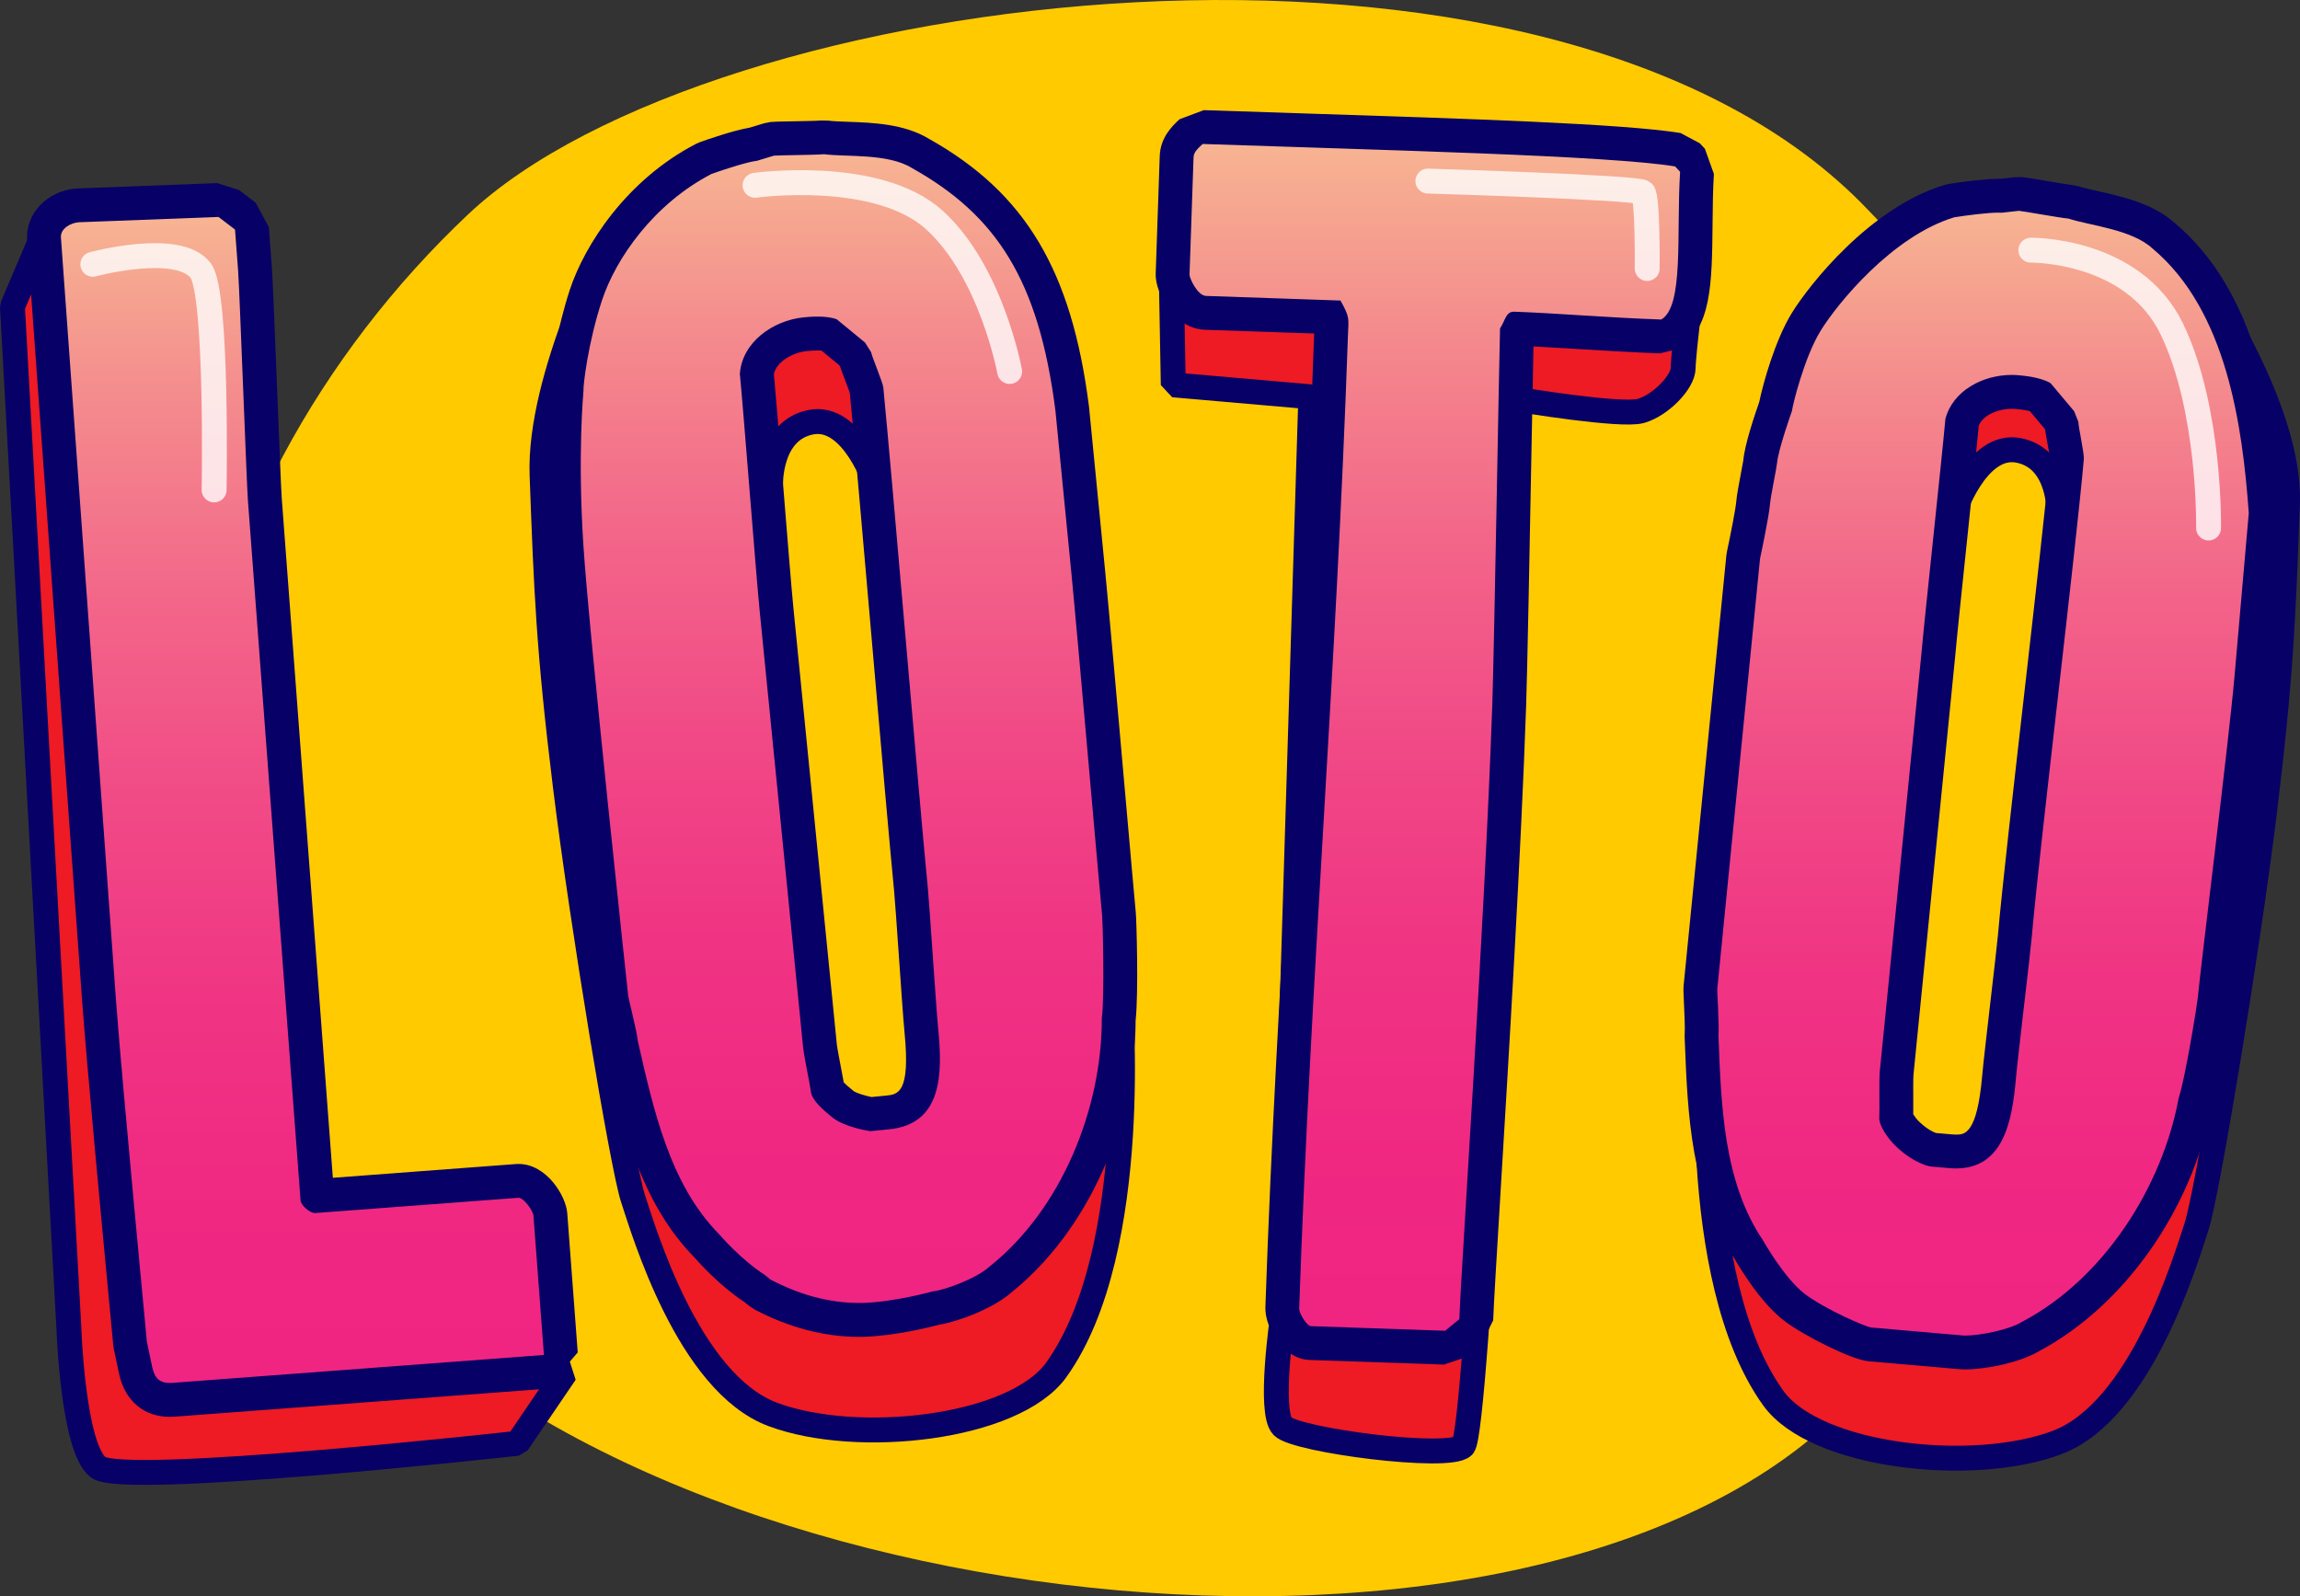
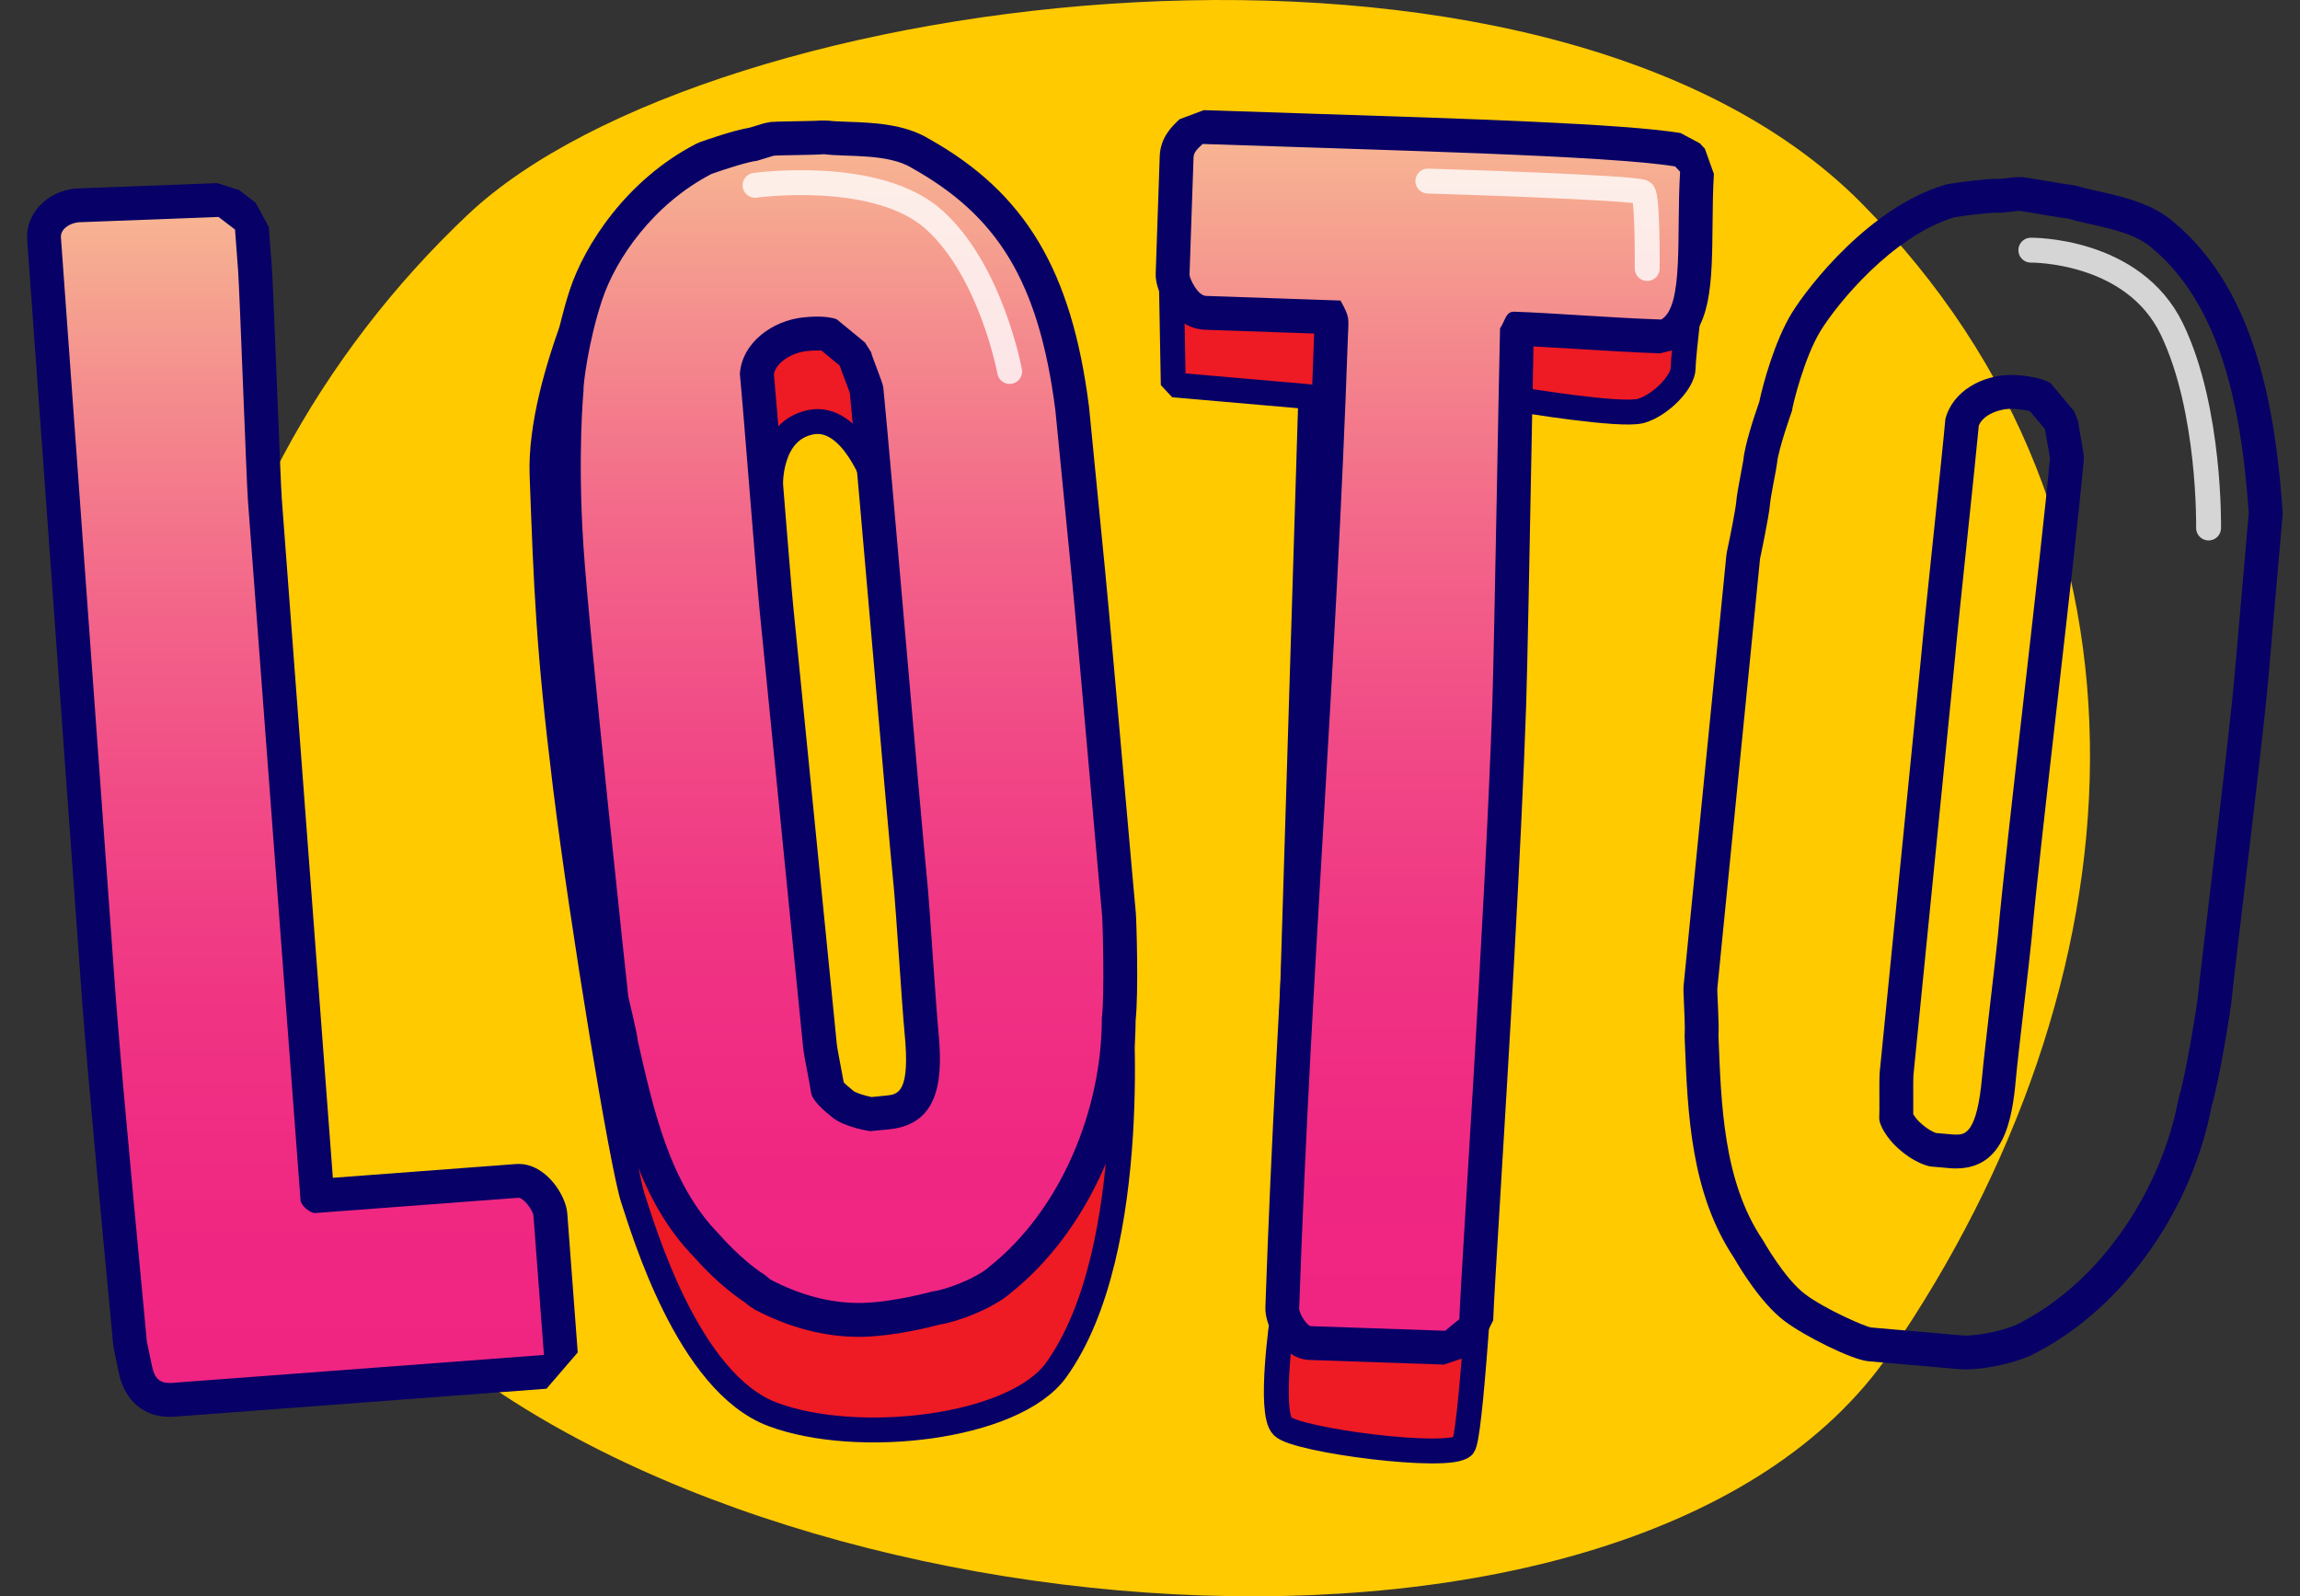
<svg xmlns="http://www.w3.org/2000/svg" xmlns:xlink="http://www.w3.org/1999/xlink" id="Calque_2" data-name="Calque 2" width="184.748" height="128.24" viewBox="0 0 184.748 128.24">
  <rect x="0" y="0" width="184.748" height="128.24" fill="#333333" stroke="none" />
  <defs>
    <linearGradient id="Dégradé_sans_nom_93" data-name="Dégradé sans nom 93" x1="24.29" y1="112.462" x2="24.29" y2="16.069" gradientUnits="userSpaceOnUse">
      <stop offset="0" stop-color="#f02482" />
      <stop offset=".161" stop-color="#f02882" />
      <stop offset=".326" stop-color="#f03483" />
      <stop offset=".493" stop-color="#f14986" />
      <stop offset=".662" stop-color="#f36589" />
      <stop offset=".83" stop-color="#f48a8d" />
      <stop offset=".99" stop-color="#f7b592" />
    </linearGradient>
    <linearGradient id="Dégradé_sans_nom_93-2" data-name="Dégradé sans nom 93" x1="67.636" y1="106.034" x2="67.636" y2="11.035" xlink:href="#Dégradé_sans_nom_93" />
    <linearGradient id="Dégradé_sans_nom_93-3" data-name="Dégradé sans nom 93" x1="115.25" y1="108.265" x2="115.25" y2="10.208" xlink:href="#Dégradé_sans_nom_93" />
    <linearGradient id="Dégradé_sans_nom_93-4" data-name="Dégradé sans nom 93" x1="159.287" y1="108.654" x2="159.287" y2="15.582" xlink:href="#Dégradé_sans_nom_93" />
  </defs>
  <g id="Calque_6_-_copie" data-name="Calque 6 - copie">
    <g>
      <path d="m37.601,17.222c19.484-18.376,86.263-26.757,111.896-.929,25.633,25.829,22.614,62.817,2.321,92.396-20.293,29.578-92.841,23.364-120.254-3.714C4.152,77.896,13.748,39.718,37.601,17.222Z" style="fill: #ffca00;" />
      <g>
        <path d="m49.15,18.964s-5.898,11.384-5.608,19.204c.34,9.177.51,13.936,1.869,24.982,1.36,11.047,4.589,30.591,5.438,33.14s4.419,14.785,11.217,17.335c6.798,2.549,19.393,1.13,22.773-3.569,6.968-9.687,5.098-30.421,5.098-30.421l-19.374,13.086s-10.367-1.19-10.367-2.209-.68-46.906-.68-46.906l2.379-4.589s-.17-4.419,3.229-5.098,5.268,5.098,5.268,5.098l8.157,2.039-4.079-20.224-25.322-1.869Z" style="fill: #ee1a24; stroke: #070066; stroke-linejoin: bevel; stroke-width: 2px;" />
-         <path d="m176.384,21.683s7.645,10.931,7.355,18.751c-.34,9.177-.51,13.936-1.869,24.982-1.36,11.047-4.589,30.591-5.438,33.14-.85,2.549-4.419,14.785-11.217,17.335s-19.393,1.13-22.773-3.569c-6.968-9.687-5.098-30.421-5.098-30.421l19.374,13.086s10.367-1.19,10.367-2.209c0-1.02.68-46.906.68-46.906l-2.379-4.589s.17-4.419-3.229-5.098c-3.399-.68-5.268,5.098-5.268,5.098l-8.157,2.039,4.079-20.224,23.575-1.416Z" style="fill: #ee1a24; stroke: #070066; stroke-linejoin: bevel; stroke-width: 2px;" />
        <path d="m94.073,21.57l.17,9.347,11.047.963-2.266,73.871s-1.133,7.704,0,8.837c1.133,1.133,13.369,2.719,14.502,1.586,1.133-1.133,3.399-51.891,3.626-55.743s.906-28.325.906-28.325c0,0,8.157,1.36,9.744.906s3.399-2.323,3.399-3.456.85-7.988.85-7.988l-39.145.113-2.832-.113Z" style="fill: #ee1a24; stroke: #070066; stroke-linejoin: bevel; stroke-width: 2px;" />
-         <path d="m4.171,17.152l-3.172,7.478,4.532,82.028s.312,9.63,2.351,11.217c2.039,1.586,33.678-1.926,33.678-1.926l3.852-5.665-24.472-9.064L15.954,20.097l-11.783-2.946Z" style="fill: #ee1a24; stroke: #070066; stroke-linejoin: bevel; stroke-width: 2px;" />
        <g>
          <path d="m13.632,112.462c-1.008,0-2.301-.406-2.731-2.341l-.434-2.066-.025-.179c-.012-.161-.125-1.346-.296-3.16-.57-6.032-1.757-18.583-2.187-24.3L3.539,19.172c-.114-1.516,1.308-2.569,2.69-2.673l11.272-.43.876.277,1.326,1.012.531.98.248,3.315c.061.802.231,5.085.412,9.621.159,4.003.324,8.142.373,8.791,0,0,4.214,56.011,4.215,56.012,0,0,16.049-1.21,16.051-1.21,1.453,0,2.604,1.79,2.673,2.686l.84,11.194-1.253,1.458-29.839,2.243c-.112.008-.219.013-.323.013Z" style="fill: url(#Dégradé_sans_nom_93);" />
          <path d="m17.552,17.428l1.326,1.012.249,3.315c.114,1.52.681,17.031.784,18.412l4.23,56.259c.03.405.74,1.024,1.159,1.024.01,0,.02-0.0.03-.001l16.301-1.225c.006-0.0.012-.001.018-.001.418,0,1.171,1.028,1.201,1.437l.841,11.19-29.84,2.243c-.076.006-.149.009-.219.009-.816,0-1.21-.395-1.405-1.276l-.431-2.051c-.052-.691-1.922-20-2.483-27.46L4.894,19.075c-.052-.691.747-1.168,1.437-1.22l11.221-.427m-.103-2.717l-11.221.427-.1.006c-2.333.176-4.103,2.03-3.944,4.135l4.42,61.232c.432,5.752,1.622,18.333,2.194,24.379.166,1.756.275,2.909.29,3.091l.05.354.431,2.051c.478,2.162,1.996,3.436,4.066,3.436.135,0,.276-.005.423-.016l29.84-2.243,2.508-2.915-.841-11.19c-.105-1.394-1.67-3.952-3.913-3.952l-.222.008-14.694,1.105-4.109-54.653c-.047-.626-.219-4.943-.371-8.752-.212-5.336-.356-8.891-.414-9.66l-.249-3.315-1.062-1.958-1.326-1.012-1.753-.555h0Z" style="fill: #070066;" />
        </g>
        <g>
          <path d="m68.975,106.034c-2.547,0-5.144-.684-7.721-2.034l-.232-.154-.394-.324c-2.071-1.346-3.819-3.391-3.893-3.479-4.093-4.131-5.482-10.209-6.706-15.573l-.117-.51-.028-.171c-.042-.437-.344-1.718-.524-2.484-.142-.601-.244-1.077-.256-1.194-.031-.279-3.129-28.935-3.602-36.227-.453-6.99-.054-11.856.005-12.519.007-1.054.519-4.509,1.549-7.648,1.103-3.36,4.246-8.244,9.473-10.954l.167-.073c.027-.009,2.618-.935,3.826-1.11l1.244-.377.259-.052c.194-.019.904-.036,1.702-.05.84-.015,1.993-.035,2.326-.068l.308.005c.478.061,1.065.08,1.702.102,1.879.066,4.217.15,5.911,1.207,7.378,4.125,10.8,9.869,12.147,20.455l1.293,13.17c.305,3.103,1.062,11.68,1.67,18.572.389,4.408.71,8.047.795,8.913.048.477.218,6.372-.021,8.431-.009,8.132-3.753,16.344-9.552,20.941-1.144,1.053-3.834,2.073-5.121,2.249-.578.157-3.367.878-5.799.949l-.413.005Zm-8.183-76.009c.15,1.556.469,5.501.786,9.429.32,3.971.64,7.928.781,9.363l3.504,35.211c.032.327.22,1.313.358,2.034.135.704.251,1.33.27,1.528.032.02.266.349,1.233,1.127.447.358,1.514.66,2.221.783l1.341-.131c2.46-.242,3.173-1.958,2.722-6.558-.097-.976-.287-3.71-.47-6.354-.155-2.24-.301-4.34-.364-4.978-.36-3.661-1.087-12.025-1.79-20.115-.704-8.09-1.43-16.454-1.788-20.102-.035-.126-.313-.863-.481-1.304-.206-.542-.331-.872-.404-1.111l-.264-.421-1.895-1.556c-.167-.039-.449-.08-.887-.08-.428,0-.805.039-.98.056-1.79.175-3.707,1.407-3.894,3.177Z" style="fill: url(#Dégradé_sans_nom_93-2);" />
          <path d="m66.187,12.388c1.832.238,5.142-.087,7.07,1.115,6.776,3.789,10.184,8.993,11.518,19.471l1.29,13.131c.501,5.101,2.249,25.279,2.466,27.485.041.414.209,6.383-.028,8.215.014,7.237-3.226,15.351-9.037,19.959-1.022.936-3.573,1.882-4.539,1.977,0,0-3.042.853-5.577.927-.124.004-.248.005-.372.005-2.409,0-4.8-.679-7.09-1.879l-.454-.373c-1.955-1.252-3.661-3.26-3.661-3.26-4.018-4.06-5.317-10.197-6.534-15.505-.081-.828-.754-3.407-.781-3.682,0,0-3.122-28.831-3.598-36.177s.008-12.371.008-12.371c-.041-.414.366-3.888,1.482-7.285,1.116-3.397,4.17-7.766,8.806-10.17,1.076-.385,2.966-.988,3.654-1.055l1.353-.411c.414-.041,3.336-.049,4.025-.117m3.716,78.484l1.517-.149c4.273-.42,4.294-4.459,3.942-8.043-.176-1.792-.699-9.954-.834-11.333-.718-7.307-2.86-32.909-3.577-40.216-.041-.414-.947-2.552-.974-2.827l-.495-.787-2.271-1.866c-.446-.171-1.028-.218-1.544-.218-.487,0-.915.042-1.116.062-2.483.244-4.953,2.018-5.123,4.54.284,2.896,1.294,16.021,1.579,18.916l3.504,35.212c.068.69.588,3.144.628,3.558.068.69,1.104,1.551,1.734,2.057.996.8,3.03,1.095,3.03,1.095m-3.982-81.19c-.286.028-1.502.049-2.228.062-1.118.02-1.532.029-1.797.055l-.525.104-1.155.351c-1.314.219-3.515.992-3.976,1.156l-.337.147c-5.59,2.898-8.955,8.133-10.138,11.736-.974,2.965-1.579,6.498-1.615,7.977-.07.793-.458,5.717-.005,12.703.475,7.32,3.481,35.115,3.608,36.294.024.243.079.483.285,1.358.136.58.456,1.937.493,2.298l.056.341.118.514c1.259,5.51,2.685,11.751,7.065,16.227.394.453,2.049,2.295,4.053,3.614l.337.277.463.307c2.773,1.453,5.583,2.19,8.352,2.19.15,0,.301-.002.451-.007,2.483-.072,5.29-.776,6.042-.975,1.493-.238,4.287-1.286,5.747-2.566,6.056-4.84,9.969-13.403,10.003-21.88.246-2.299.066-8.126.015-8.641-.086-.871-.411-4.558-.804-9.007-.605-6.855-1.358-15.385-1.662-18.478l-1.29-13.131-.009-.078c-1.388-10.907-5.109-17.133-12.837-21.473-1.993-1.214-4.503-1.303-6.523-1.375-.61-.022-1.187-.042-1.575-.092l-.615-.01h0Zm-3.759,20.376c.189-.98,1.483-1.742,2.655-1.857.174-.017.497-.049.85-.049.128,0,.233.004.317.01l1.431,1.175.057.09c.089.264.21.584.374,1.015.129.338.333.877.417,1.137.363,3.729,1.077,11.941,1.767,19.887.704,8.1,1.432,16.476,1.792,20.146.059.605.213,2.814.362,4.951.184,2.649.375,5.388.472,6.382.479,4.877-.528,4.976-1.502,5.071l-1.148.113c-.587-.119-1.231-.329-1.439-.478-.432-.347-.667-.565-.795-.698-.044-.256-.111-.607-.212-1.135-.11-.577-.316-1.65-.343-1.922l-3.504-35.216c-.139-1.421-.468-5.48-.785-9.407-.314-3.885-.611-7.568-.766-9.217h0Z" style="fill: #070066;" />
        </g>
        <g>
          <path d="m105.233,107.894c-1.271-.042-2.264-1.893-2.233-2.82.462-13.45,1.221-26.468,1.956-39.057.734-12.573,1.494-25.574,1.954-38.987l.025-.576c.024-.501.033-.677-.096-.977l-10.01-.345c-1.649-.057-2.669-2.243-2.639-3.112l.324-9.416c.033-.977.656-1.559,1.156-2.026l.979-.369c2.612.089,5.325.177,8.053.264,12.568.404,25.562.821,30.07,1.556l.774.414.401.429.364,1.013c-.084,1.33-.097,2.742-.11,4.107-.041,4.308-.074,7.711-2.091,8.86l-.72.177c-2.227-.077-4.492-.216-6.68-.352-1.702-.105-3.309-.204-4.697-.26-.053.114-.11.232-.174.353-.029,1.204-.096,4.745-.175,9.011-.151,8.039-.34,18.045-.438,20.885-.406,11.868-1.409,28.409-2.073,39.355-.308,5.096-.531,8.778-.574,10.003l-.499,1.008-1.142.931-.906.304-10.8-.37Z" style="fill: url(#Dégradé_sans_nom_93-3);" />
          <path d="m96.603,11.566c14.676.504,32.573.926,37.95,1.804l.401.43c-.311,4.98.327,10.819-1.517,11.869-4.153-.143-8.606-.519-11.791-.628-.012-0-.023-.001-.034-.001-.659-0-.689.681-1.121,1.347-.062,1.8-.466,25.662-.623,30.231-.599,17.445-2.514,45.481-2.647,49.358l-1.141.931-10.8-.371c-.277-.01-.935-1.003-.921-1.418.923-26.861,2.987-51.181,3.91-78.042.052-1.523.19-1.519-.593-2.932l-10.8-.371c-.691-.024-1.336-1.432-1.327-1.709l.323-9.415c.014-.415.301-.682.731-1.083m.093-2.718l-1.949.73,1.856,1.988-1.858-1.985c-.575.537-1.537,1.435-1.59,2.975l-.323,9.415c-.034.99.499,1.989.82,2.496,1.078,1.704,2.424,1.999,3.131,2.024l8.776.302c-.002.061-.005.124-.007.19-.46,13.398-1.219,26.39-1.952,38.955-.735,12.597-1.496,25.623-1.958,39.086-.055,1.614,1.442,4.156,3.545,4.229l10.8.371,1.812-.611,1.141-.931.999-2.013c.041-1.206.275-5.065.571-9.951.664-10.957,1.667-27.515,2.076-39.407.097-2.828.284-12.745.433-20.715.064-3.391.121-6.452.157-8.168,1.052.055,2.219.127,3.431.202,2.205.137,4.485.278,6.737.355l1.439-.354c2.696-1.535,2.733-5.283,2.778-10.027.013-1.347.026-2.74.107-4.035l-.726-2.025-.401-.43-1.55-.828c-4.595-.75-17.059-1.15-30.254-1.574-2.723-.087-5.432-.174-8.04-.264h0Z" style="fill: #070066;" />
        </g>
        <g>
-           <path d="m157.883,108.654c-.141,0-.268-.007-.381-.016l-7.313-.639c-.814-.073-4.358-1.697-6.029-2.961-1.827-1.379-3.553-4.407-3.743-4.748-3.258-4.804-3.504-11.036-3.722-16.535l-.02-.518.004-.171c.037-.435-.023-1.746-.058-2.529-.029-.624-.042-1.115-.032-1.233l3.432-34.558.024-.151c.191-.888.702-3.378.775-4.214.036-.422.171-1.154.358-2.139.097-.515.187-.973.206-1.151.101-1.144.973-3.687,1.235-4.428.191-1.049,1.129-4.634,2.463-6.803,1.31-2.128,5.931-8.019,11.505-9.703l.178-.041c.848-.135,2.72-.392,3.74-.392.082,0,.159.001.228.004l1.288-.142.267-.003c.195.016.898.131,1.686.264.828.141,1.962.332,2.296.361l.301.061c.458.15,1.033.275,1.654.414,1.835.412,4.117.924,5.588,2.274,6.203,5.169,7.63,14.561,8.175,22.162l-.001.215-1.148,13.144c-.271,3.098-1.211,10.997-1.966,17.345-.485,4.071-.904,7.587-.979,8.444-.041.481-.961,6.311-1.572,8.282-1.506,7.992-6.696,15.375-13.241,18.828-1.285.803-3.909,1.275-5.198,1.275Zm-.279-74.746c-.139,1.547-.547,5.442-.956,9.339-.417,3.987-.835,7.973-.961,9.419l-3.347,33.593c-.028.312-.024,1.328-.02,2.069.003.706.001,1.33-.016,1.526.036.131.418.767.913,1.244,1.127,1.081,2.027,1.265,2.065,1.273l1.407.118c.147.013.289.019.428.019,2.139.001,3.075-1.616,3.455-5.964.084-.955.401-3.692.698-6.264.263-2.256.51-4.381.566-5.027.321-3.67,1.224-11.591,2.096-19.251.875-7.676,1.779-15.613,2.098-19.259-.011-.131-.15-.909-.234-1.376-.102-.568-.163-.915-.191-1.162l-.182-.462-1.577-1.879c-.271-.119-.803-.274-1.822-.365-.151-.013-.293-.02-.437-.02-1.637,0-3.508.834-3.983,2.428Z" style="fill: url(#Dégradé_sans_nom_93-4);" />
          <path d="m162.172,16.936c.414.036,3.288.565,3.978.625,1.757.571,5.071.86,6.744,2.397,5.963,4.971,7.237,14.261,7.739,21.258l-1.148,13.144c-.446,5.106-2.752,23.581-2.945,25.789-.036.414-.969,6.313-1.539,8.07-1.317,7.117-5.995,14.496-12.554,17.956-1.084.674-3.444,1.118-4.566,1.118-.096,0-.183-.003-.26-.01l-7.314-.639c-.414-.036-3.676-1.442-5.328-2.69-1.652-1.248-3.376-4.328-3.376-4.328-3.203-4.73-3.351-11.001-3.569-16.443.072-.829-.114-3.487-.09-3.763l3.431-34.541s.705-3.276.801-4.38c.06-.69.528-2.875.564-3.289.096-1.104,1.202-4.206,1.202-4.206.036-.414.983-4.292,2.3-6.434,1.317-2.142,5.741-7.605,10.74-9.114,1.01-.161,2.692-.374,3.529-.374.098,0,.185.003.257.009l1.405-.155m-5.055,76.93c3.799,0,4.509-3.775,4.809-7.206.157-1.794,1.144-9.912,1.265-11.293.639-7.314,3.555-31.193,4.194-38.507.036-.414-.461-2.682-.437-2.958l-.342-.864-1.889-2.251c-.792-.486-2.171-.607-2.585-.643-.18-.016-.363-.024-.545-.024-2.329,0-4.74,1.274-5.325,3.544-.253,2.899-1.675,15.985-1.928,18.883l-3.346,33.575c-.06.69-.001,3.199-.037,3.613-.06.69.742,1.781,1.326,2.341,1.504,1.442,2.777,1.633,2.777,1.633l1.518.133c.189.016.371.025.546.025m5.292-79.638l-.535.006-1.192.132c-.055-.001-.113-.002-.172-.002-1.103,0-3.006.257-3.957.408l-.358.082c-5.984,1.807-10.886,8.043-12.27,10.293-1.359,2.209-2.33,5.742-2.612,7.134-.396,1.125-1.174,3.458-1.282,4.694-.02.148-.101.557-.187,1.014-.2,1.058-.335,1.787-.377,2.275-.056.645-.473,2.753-.751,4.045l-.048.303-3.431,34.541c-.027.303-.017.549.025,1.446.027.595.092,1.988.062,2.349l-.008.345.021.527c.224,5.643.477,12.034,3.95,17.236.446.782,2.143,3.624,4.052,5.068,1.597,1.207,5.416,3.115,6.731,3.23l7.314.639c.146.013.313.02.496.02,1.403,0,4.218-.468,5.907-1.47,6.843-3.644,12.264-11.34,13.856-19.666.664-2.214,1.56-7.975,1.605-8.49.073-.834.489-4.329.971-8.376.758-6.367,1.701-14.291,1.974-17.413l1.148-13.144.003-.431c-.563-7.851-2.058-17.567-8.664-23.114-1.736-1.561-4.187-2.11-6.16-2.552-.596-.134-1.159-.26-1.531-.381l-.603-.123c-.286-.025-1.485-.228-2.201-.349-1.102-.186-1.512-.253-1.777-.276h0Zm-3.465,19.963c.337-.849,1.572-1.351,2.643-1.351.103,0,.206.004.308.013.576.05.938.12,1.153.176l1.191,1.42.039.099c.039.276.099.613.181,1.066.064.356.166.923.201,1.194-.33,3.699-1.216,11.474-2.073,18.997-.876,7.686-1.782,15.634-2.105,19.327-.053.606-.309,2.809-.556,4.939-.306,2.635-.622,5.359-.709,6.353-.413,4.723-1.428,4.723-2.1,4.723-.099,0-.202-.005-.309-.014l-1.304-.114c-.186-.065-.701-.287-1.346-.906-.187-.179-.373-.427-.479-.597.004-.263.003-.632.001-1.205-.002-.587-.007-1.68.016-1.952l3.343-33.542c.128-1.459.552-5.51.963-9.429.406-3.875.791-7.549.942-9.198h0Z" style="fill: #070066;" />
        </g>
-         <path d="m7.456,21.23s6.888-1.862,8.667.51c1.36,1.813,1.076,17.618,1.076,17.618" style="fill: none; opacity: .79; stroke: #fff; stroke-linecap: round; stroke-linejoin: bevel; stroke-width: 2px;" />
        <path d="m60.65,14.886s9.8-1.36,14.389,2.776c4.589,4.135,6.061,12.18,6.061,12.18" style="fill: none; opacity: .79; stroke: #fff; stroke-linecap: round; stroke-linejoin: bevel; stroke-width: 2px;" />
        <path d="m114.693,14.546s16.881.51,17.278.906.34,6.118.34,6.118" style="fill: none; opacity: .79; stroke: #fff; stroke-linecap: round; stroke-linejoin: bevel; stroke-width: 2px;" />
        <path d="m163.128,20.097s8.214-.113,11.33,6.345,2.946,15.975,2.946,15.975" style="fill: none; opacity: .79; stroke: #fff; stroke-linecap: round; stroke-linejoin: bevel; stroke-width: 2px;" />
      </g>
    </g>
  </g>
</svg>